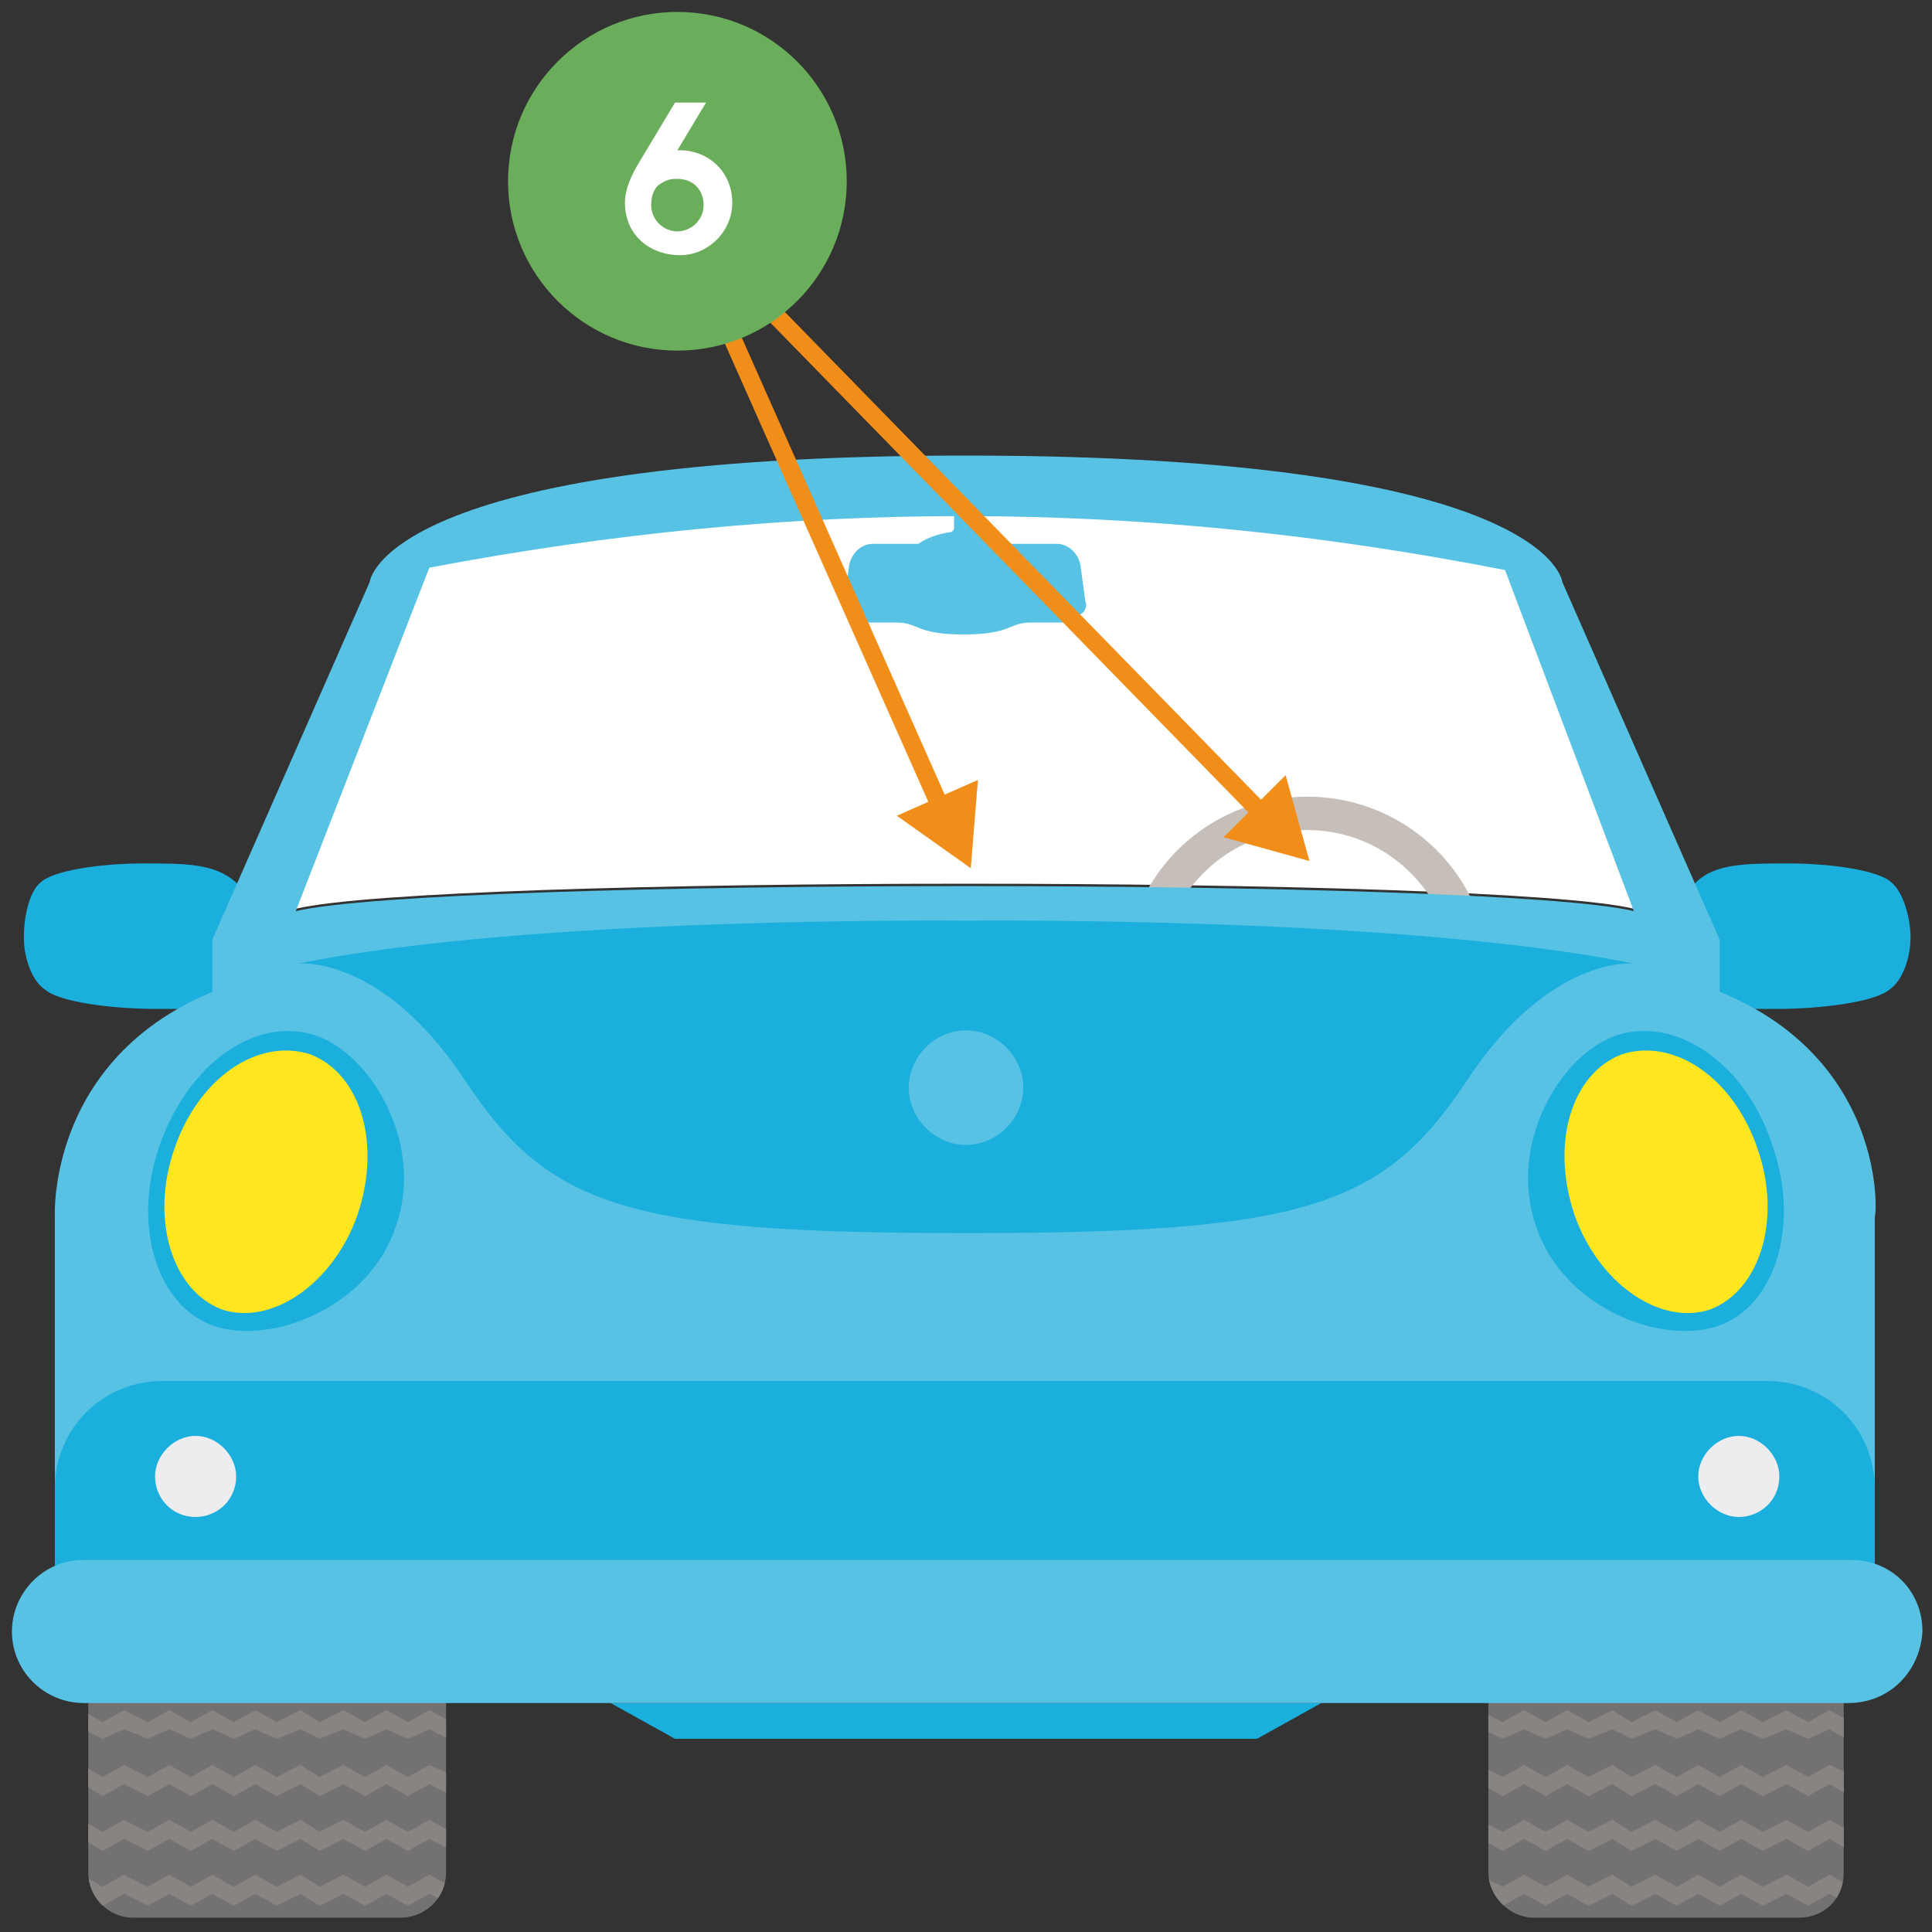
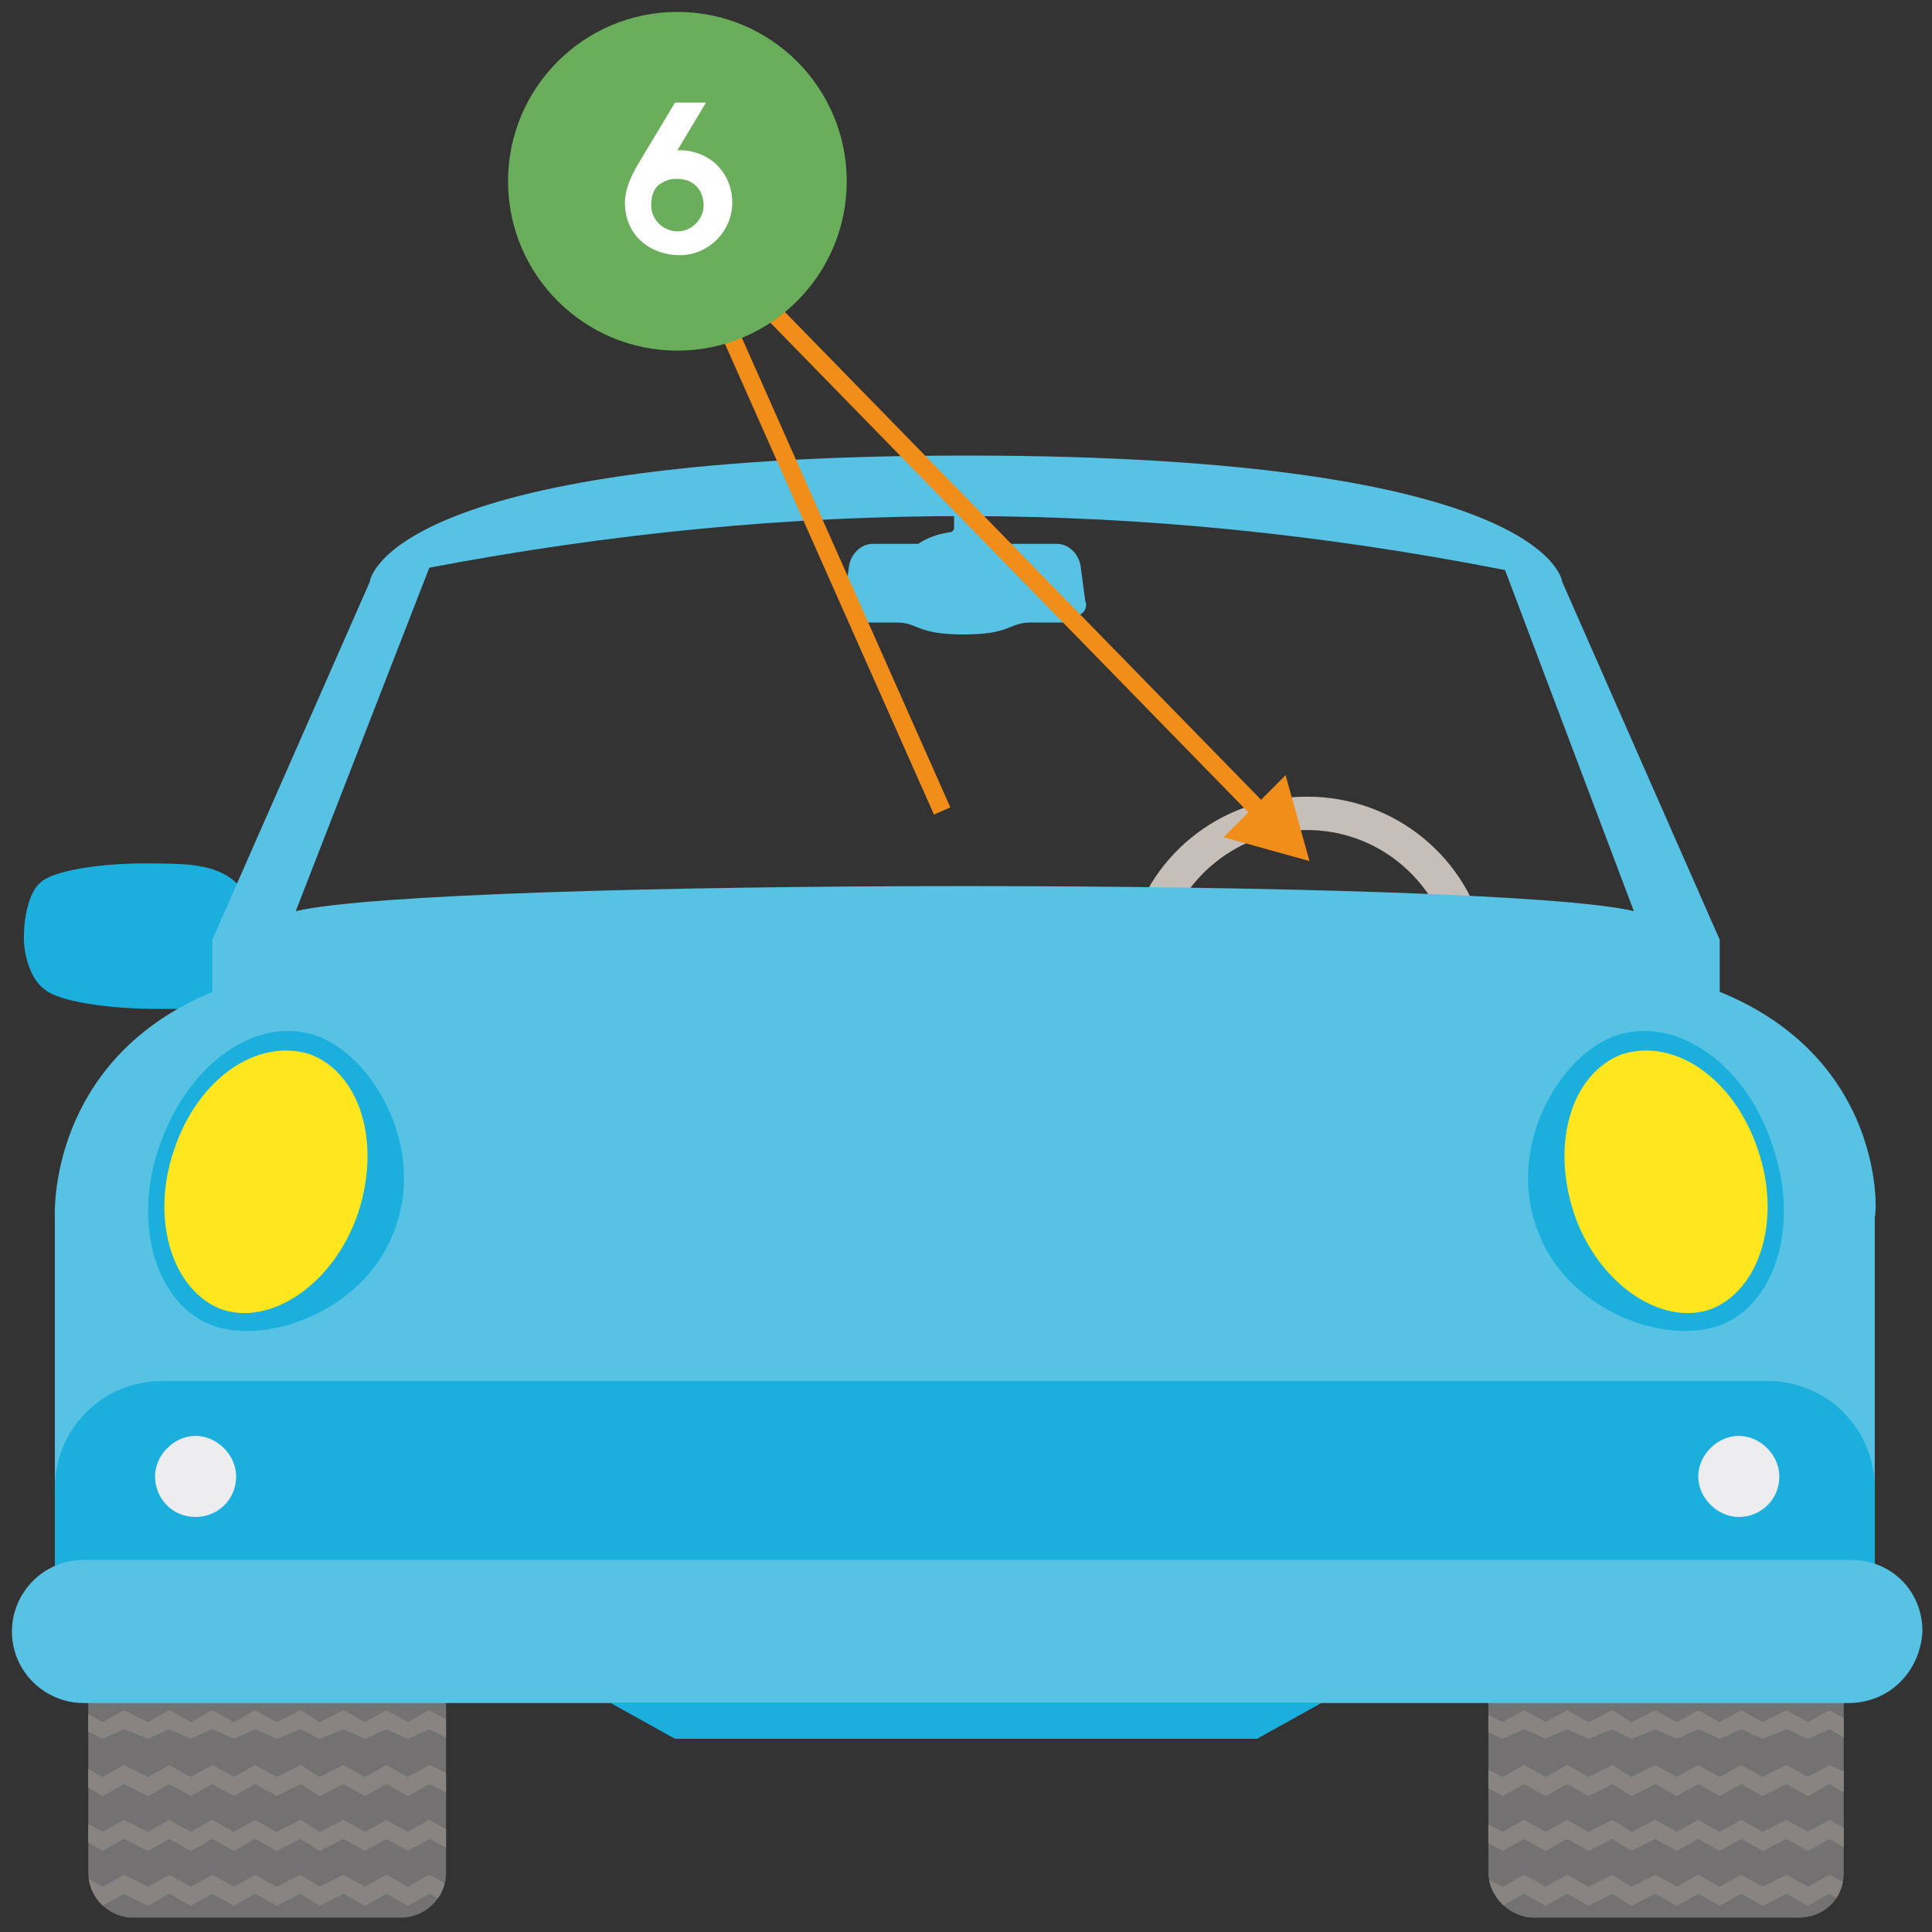
<svg xmlns="http://www.w3.org/2000/svg" xmlns:xlink="http://www.w3.org/1999/xlink" version="1.1" id="Layer_1" x="0px" y="0px" viewBox="0 0 81 81" style="enable-background:new 0 0 81 81;" xml:space="preserve">
  <rect x="0" y="0" width="81" height="81" fill="#333333" stroke="none" />
  <style type="text/css">
	.st0{fill:#FFFFFF;}
	.st1{fill:#C6BEB8;}
	.st2{fill:#57C2E4;}
	.st3{fill:#1AAFDC;}
	.st4{fill:#747173;}
	.st5{clip-path:url(#SVGID_2_);fill:#878482;}
	.st6{clip-path:url(#SVGID_4_);fill:#878482;}
	.st7{clip-path:url(#SVGID_6_);fill:#878482;}
	.st8{clip-path:url(#SVGID_8_);fill:#878482;}
	.st9{clip-path:url(#SVGID_10_);fill:#878482;}
	.st10{clip-path:url(#SVGID_12_);fill:#878482;}
	.st11{clip-path:url(#SVGID_14_);fill:#878482;}
	.st12{clip-path:url(#SVGID_16_);fill:#878482;}
	.st13{clip-path:url(#SVGID_18_);fill:#878482;}
	.st14{clip-path:url(#SVGID_20_);fill:#878482;}
	.st15{clip-path:url(#SVGID_22_);fill:#878482;}
	.st16{clip-path:url(#SVGID_24_);fill:#878482;}
	.st17{fill:#EDECEE;}
	.st18{fill:#FFE61E;}
	.st19{fill:none;stroke:#F18E19;stroke-width:0.75;stroke-miterlimit:10;}
	.st20{fill:#F18E19;}
	.st21{fill:#6AAD5A;}
	.st22{enable-background:new    ;}
</style>
  <g>
    <g>
      <g>
        <g>
-           <path class="st0" d="M12.4,38.1L18,23.7c15.3-2.9,29.8-2.9,45.1,0.1l5.4,14.3C62.7,36.7,18.3,36.7,12.4,38.1z" />
-         </g>
+           </g>
      </g>
      <path class="st1" d="M48.8,39.5c0.7-2.7,3.1-4.7,6-4.7s5.3,2,6,4.7h1.5c-0.7-3.5-3.8-6.1-7.5-6.1S48,36,47.3,39.5H48.8z" />
      <path class="st2" d="M45.5,25.2l-0.2-1.5c-0.1-0.5-0.5-0.9-1-0.9h-1.9c-0.3-0.2-0.6-0.4-1.4-0.5c-0.1,0-0.1-0.1-0.1-0.2v-2H40v2    c0,0.1,0,0.1-0.1,0.2c-0.7,0.1-1.1,0.3-1.4,0.5h-1.9c-0.5,0-0.9,0.4-1,0.9l-0.2,1.5c0,0.2,0,0.5,0.2,0.6c0.2,0.2,0.4,0.3,0.6,0.3    h1.4l0,0c0.9,0,0.8,0.5,2.8,0.5s1.9-0.5,2.8-0.5l0,0h1.4c0.2,0,0.5-0.1,0.6-0.3C45.5,25.7,45.6,25.4,45.5,25.2z" />
      <polygon class="st3" points="52.7,72.9 28.3,72.9 25.6,71.4 55.4,71.4   " />
      <g>
        <g>
          <path class="st4" d="M18.7,78.5c0,1.1-0.9,1.9-1.9,1.9H5.6c-1.1,0-1.9-0.9-1.9-1.9v-9.9c0-1,0.9-1.9,1.9-1.9h11.2      c1,0,1.9,0.9,1.9,1.9C18.7,68.6,18.7,78.5,18.7,78.5z" />
          <g>
            <g>
              <defs>
                <path id="SVGID_1_" d="M18.7,78.5c0,1.1-0.9,1.9-1.9,1.9H5.6c-1.1,0-1.9-0.9-1.9-1.9v-9.9c0-1,0.9-1.9,1.9-1.9h11.2         c1,0,1.9,0.9,1.9,1.9C18.7,68.6,18.7,78.5,18.7,78.5z" />
              </defs>
              <clipPath id="SVGID_2_">
                <use xlink:href="#SVGID_1_" style="overflow:visible;" />
              </clipPath>
              <polygon class="st5" points="6.2,68.3 5.2,67.9 4.3,68.3 3.3,67.8 3.6,67.2 4.3,67.5 5.2,67.1 6.2,67.5 7.1,67.1 8,67.5         8.9,67.1 9.8,67.5 10.7,67.1 11.6,67.5 12.6,67.1 13.4,67.5 14.4,67.1 15.3,67.5 16.2,67.1 17.1,67.5 18,67.1 19.1,67.6         18.8,68.2 18,67.9 17.1,68.3 16.2,67.9 15.3,68.3 14.4,67.9 13.4,68.3 12.6,67.9 11.6,68.3 10.7,67.9 9.8,68.3 8.9,67.9         8,68.3 7.1,67.9       " />
            </g>
            <g>
              <defs>
                <path id="SVGID_3_" d="M18.7,78.5c0,1.1-0.9,1.9-1.9,1.9H5.6c-1.1,0-1.9-0.9-1.9-1.9v-9.9c0-1,0.9-1.9,1.9-1.9h11.2         c1,0,1.9,0.9,1.9,1.9C18.7,68.6,18.7,78.5,18.7,78.5z" />
              </defs>
              <clipPath id="SVGID_4_">
                <use xlink:href="#SVGID_3_" style="overflow:visible;" />
              </clipPath>
              <polygon class="st6" points="6.2,70.6 5.2,70.2 4.3,70.6 3.3,70.1 3.6,69.5 4.3,69.8 5.2,69.4 6.2,69.8 7.1,69.4 8,69.8         8.9,69.4 9.8,69.8 10.7,69.4 11.6,69.8 12.6,69.4 13.4,69.8 14.4,69.4 15.3,69.8 16.2,69.4 17.1,69.8 18,69.4 19.1,69.9         18.8,70.5 18,70.2 17.1,70.6 16.2,70.2 15.3,70.6 14.4,70.2 13.4,70.6 12.6,70.2 11.6,70.6 10.7,70.2 9.8,70.6 8.9,70.2         8,70.6 7.1,70.2       " />
            </g>
            <g>
              <defs>
                <path id="SVGID_5_" d="M18.7,78.5c0,1.1-0.9,1.9-1.9,1.9H5.6c-1.1,0-1.9-0.9-1.9-1.9v-9.9c0-1,0.9-1.9,1.9-1.9h11.2         c1,0,1.9,0.9,1.9,1.9C18.7,68.6,18.7,78.5,18.7,78.5z" />
              </defs>
              <clipPath id="SVGID_6_">
                <use xlink:href="#SVGID_5_" style="overflow:visible;" />
              </clipPath>
              <polygon class="st7" points="6.2,72.9 5.2,72.5 4.3,72.9 3.3,72.4 3.6,71.8 4.3,72.2 5.2,71.7 6.2,72.2 7.1,71.7 8,72.2         8.9,71.7 9.8,72.2 10.7,71.7 11.6,72.2 12.6,71.7 13.4,72.2 14.4,71.7 15.3,72.2 16.2,71.7 17.1,72.2 18,71.7 19.1,72.3         18.8,72.9 18,72.5 17.1,72.9 16.2,72.5 15.3,72.9 14.4,72.5 13.4,72.9 12.6,72.5 11.6,72.9 10.7,72.5 9.8,72.9 8.9,72.5         8,72.9 7.1,72.5       " />
            </g>
            <g>
              <defs>
                <path id="SVGID_7_" d="M18.7,78.5c0,1.1-0.9,1.9-1.9,1.9H5.6c-1.1,0-1.9-0.9-1.9-1.9v-9.9c0-1,0.9-1.9,1.9-1.9h11.2         c1,0,1.9,0.9,1.9,1.9C18.7,68.6,18.7,78.5,18.7,78.5z" />
              </defs>
              <clipPath id="SVGID_8_">
                <use xlink:href="#SVGID_7_" style="overflow:visible;" />
              </clipPath>
              <polygon class="st8" points="6.2,75.3 5.2,74.8 4.3,75.3 3.3,74.7 3.6,74.1 4.3,74.5 5.2,74 6.2,74.5 7.1,74 8,74.5 8.9,74         9.8,74.5 10.7,74 11.6,74.5 12.6,74 13.4,74.5 14.4,74 15.3,74.5 16.2,74 17.1,74.5 18,74 19.1,74.5 18.8,75.2 18,74.8         17.1,75.3 16.2,74.8 15.3,75.3 14.4,74.8 13.4,75.3 12.6,74.8 11.6,75.3 10.7,74.8 9.8,75.3 8.9,74.8 8,75.3 7.1,74.8               " />
            </g>
            <g>
              <defs>
                <path id="SVGID_9_" d="M18.7,78.5c0,1.1-0.9,1.9-1.9,1.9H5.6c-1.1,0-1.9-0.9-1.9-1.9v-9.9c0-1,0.9-1.9,1.9-1.9h11.2         c1,0,1.9,0.9,1.9,1.9C18.7,68.6,18.7,78.5,18.7,78.5z" />
              </defs>
              <clipPath id="SVGID_10_">
                <use xlink:href="#SVGID_9_" style="overflow:visible;" />
              </clipPath>
              <polygon class="st9" points="6.2,77.6 5.2,77.1 4.3,77.6 3.3,77 3.6,76.4 4.3,76.8 5.2,76.3 6.2,76.8 7.1,76.3 8,76.8         8.9,76.3 9.8,76.8 10.7,76.3 11.6,76.8 12.6,76.3 13.4,76.8 14.4,76.3 15.3,76.8 16.2,76.3 17.1,76.8 18,76.3 19.1,76.9         18.8,77.5 18,77.1 17.1,77.6 16.2,77.1 15.3,77.6 14.4,77.1 13.4,77.6 12.6,77.1 11.6,77.6 10.7,77.1 9.8,77.6 8.9,77.1         8,77.6 7.1,77.1       " />
            </g>
            <g>
              <defs>
                <path id="SVGID_11_" d="M18.7,78.5c0,1.1-0.9,1.9-1.9,1.9H5.6c-1.1,0-1.9-0.9-1.9-1.9v-9.9c0-1,0.9-1.9,1.9-1.9h11.2         c1,0,1.9,0.9,1.9,1.9C18.7,68.6,18.7,78.5,18.7,78.5z" />
              </defs>
              <clipPath id="SVGID_12_">
                <use xlink:href="#SVGID_11_" style="overflow:visible;" />
              </clipPath>
              <polygon class="st10" points="6.2,79.9 5.2,79.4 4.3,79.9 3.3,79.3 3.6,78.7 4.3,79.1 5.2,78.6 6.2,79.1 7.1,78.6 8,79.1         8.9,78.6 9.8,79.1 10.7,78.6 11.6,79.1 12.6,78.6 13.4,79.1 14.4,78.6 15.3,79.1 16.2,78.6 17.1,79.1 18,78.6 19.1,79.2         18.8,79.8 18,79.4 17.1,79.9 16.2,79.4 15.3,79.9 14.4,79.4 13.4,79.9 12.6,79.4 11.6,79.9 10.7,79.4 9.8,79.9 8.9,79.4         8,79.9 7.1,79.4       " />
            </g>
          </g>
        </g>
        <g>
          <path class="st4" d="M77.3,78.5c0,1.1-0.8,1.9-1.9,1.9H64.3c-1,0-1.9-0.9-1.9-1.9v-9.9c0-1,0.9-1.9,1.9-1.9h11.1      c1.1,0,1.9,0.9,1.9,1.9V78.5z" />
          <g>
            <g>
              <defs>
-                 <path id="SVGID_13_" d="M77.3,78.5c0,1.1-0.8,1.9-1.9,1.9H64.3c-1,0-1.9-0.9-1.9-1.9v-9.9c0-1,0.9-1.9,1.9-1.9h11.1         c1.1,0,1.9,0.9,1.9,1.9V78.5z" />
-               </defs>
+                 </defs>
              <clipPath id="SVGID_14_">
                <use xlink:href="#SVGID_13_" style="overflow:visible;" />
              </clipPath>
              <polygon class="st11" points="64.8,68.3 63.9,67.9 63,68.3 61.9,67.8 62.2,67.2 63,67.5 63.9,67.1 64.8,67.5 65.7,67.1         66.6,67.5 67.6,67.1 68.4,67.5 69.4,67.1 70.3,67.5 71.2,67.1 72.1,67.5 73,67.1 73.9,67.5 74.9,67.1 75.8,67.5 76.7,67.1         77.8,67.6 77.4,68.2 76.7,67.9 75.8,68.3 74.9,67.9 73.9,68.3 73,67.9 72.1,68.3 71.2,67.9 70.3,68.3 69.4,67.9 68.4,68.3         67.6,67.9 66.6,68.3 65.7,67.9       " />
            </g>
            <g>
              <defs>
                <path id="SVGID_15_" d="M77.3,78.5c0,1.1-0.8,1.9-1.9,1.9H64.3c-1,0-1.9-0.9-1.9-1.9v-9.9c0-1,0.9-1.9,1.9-1.9h11.1         c1.1,0,1.9,0.9,1.9,1.9V78.5z" />
              </defs>
              <clipPath id="SVGID_16_">
                <use xlink:href="#SVGID_15_" style="overflow:visible;" />
              </clipPath>
              <polygon class="st12" points="64.8,70.6 63.9,70.2 63,70.6 61.9,70.1 62.2,69.5 63,69.8 63.9,69.4 64.8,69.8 65.7,69.4         66.6,69.8 67.6,69.4 68.4,69.8 69.4,69.4 70.3,69.8 71.2,69.4 72.1,69.8 73,69.4 73.9,69.8 74.9,69.4 75.8,69.8 76.7,69.4         77.8,69.9 77.4,70.5 76.7,70.2 75.8,70.6 74.9,70.2 73.9,70.6 73,70.2 72.1,70.6 71.2,70.2 70.3,70.6 69.4,70.2 68.4,70.6         67.6,70.2 66.6,70.6 65.7,70.2       " />
            </g>
            <g>
              <defs>
                <path id="SVGID_17_" d="M77.3,78.5c0,1.1-0.8,1.9-1.9,1.9H64.3c-1,0-1.9-0.9-1.9-1.9v-9.9c0-1,0.9-1.9,1.9-1.9h11.1         c1.1,0,1.9,0.9,1.9,1.9V78.5z" />
              </defs>
              <clipPath id="SVGID_18_">
                <use xlink:href="#SVGID_17_" style="overflow:visible;" />
              </clipPath>
              <polygon class="st13" points="64.8,72.9 63.9,72.5 63,72.9 61.9,72.4 62.2,71.8 63,72.2 63.9,71.7 64.8,72.2 65.7,71.7         66.6,72.2 67.6,71.7 68.4,72.2 69.4,71.7 70.3,72.2 71.2,71.7 72.1,72.2 73,71.7 73.9,72.2 74.9,71.7 75.8,72.2 76.7,71.7         77.8,72.3 77.4,72.9 76.7,72.5 75.8,72.9 74.9,72.5 73.9,72.9 73,72.5 72.1,72.9 71.2,72.5 70.3,72.9 69.4,72.5 68.4,72.9         67.6,72.5 66.6,72.9 65.7,72.5       " />
            </g>
            <g>
              <defs>
                <path id="SVGID_19_" d="M77.3,78.5c0,1.1-0.8,1.9-1.9,1.9H64.3c-1,0-1.9-0.9-1.9-1.9v-9.9c0-1,0.9-1.9,1.9-1.9h11.1         c1.1,0,1.9,0.9,1.9,1.9V78.5z" />
              </defs>
              <clipPath id="SVGID_20_">
                <use xlink:href="#SVGID_19_" style="overflow:visible;" />
              </clipPath>
              <polygon class="st14" points="64.8,75.3 63.9,74.8 63,75.3 61.9,74.7 62.2,74.1 63,74.5 63.9,74 64.8,74.5 65.7,74 66.6,74.5         67.6,74 68.4,74.5 69.4,74 70.3,74.5 71.2,74 72.1,74.5 73,74 73.9,74.5 74.9,74 75.8,74.5 76.7,74 77.8,74.5 77.4,75.2         76.7,74.8 75.8,75.3 74.9,74.8 73.9,75.3 73,74.8 72.1,75.3 71.2,74.8 70.3,75.3 69.4,74.8 68.4,75.3 67.6,74.8 66.6,75.3         65.7,74.8       " />
            </g>
            <g>
              <defs>
                <path id="SVGID_21_" d="M77.3,78.5c0,1.1-0.8,1.9-1.9,1.9H64.3c-1,0-1.9-0.9-1.9-1.9v-9.9c0-1,0.9-1.9,1.9-1.9h11.1         c1.1,0,1.9,0.9,1.9,1.9V78.5z" />
              </defs>
              <clipPath id="SVGID_22_">
                <use xlink:href="#SVGID_21_" style="overflow:visible;" />
              </clipPath>
              <polygon class="st15" points="64.8,77.6 63.9,77.1 63,77.6 61.9,77 62.2,76.4 63,76.8 63.9,76.3 64.8,76.8 65.7,76.3         66.6,76.8 67.6,76.3 68.4,76.8 69.4,76.3 70.3,76.8 71.2,76.3 72.1,76.8 73,76.3 73.9,76.8 74.9,76.3 75.8,76.8 76.7,76.3         77.8,76.9 77.4,77.5 76.7,77.1 75.8,77.6 74.9,77.1 73.9,77.6 73,77.1 72.1,77.6 71.2,77.1 70.3,77.6 69.4,77.1 68.4,77.6         67.6,77.1 66.6,77.6 65.7,77.1       " />
            </g>
            <g>
              <defs>
                <path id="SVGID_23_" d="M77.3,78.5c0,1.1-0.8,1.9-1.9,1.9H64.3c-1,0-1.9-0.9-1.9-1.9v-9.9c0-1,0.9-1.9,1.9-1.9h11.1         c1.1,0,1.9,0.9,1.9,1.9V78.5z" />
              </defs>
              <clipPath id="SVGID_24_">
                <use xlink:href="#SVGID_23_" style="overflow:visible;" />
              </clipPath>
              <polygon class="st16" points="64.8,79.9 63.9,79.4 63,79.9 61.9,79.3 62.2,78.7 63,79.1 63.9,78.6 64.8,79.1 65.7,78.6         66.6,79.1 67.6,78.6 68.4,79.1 69.4,78.6 70.3,79.1 71.2,78.6 72.1,79.1 73,78.6 73.9,79.1 74.9,78.6 75.8,79.1 76.7,78.6         77.8,79.2 77.4,79.8 76.7,79.4 75.8,79.9 74.9,79.4 73.9,79.9 73,79.4 72.1,79.9 71.2,79.4 70.3,79.9 69.4,79.4 68.4,79.9         67.6,79.4 66.6,79.9 65.7,79.4       " />
            </g>
          </g>
        </g>
      </g>
      <g>
-         <path class="st3" d="M69.8,39.7c0.5,0,0.8-0.6,0.8-1.2c0-0.7,0.2-1.2,0.5-1.5c0.8-0.8,2.1-0.8,3.9-0.8s3.8,0.3,4.3,0.8     c0.5,0.4,0.8,1.5,0.8,2.3s-0.3,1.8-0.9,2.2c-0.6,0.5-2.8,0.8-4.7,0.8h-1.1c-2,0-3.8-0.6-4-1.3h-0.9v-1.2L69.8,39.7z" />
        <path class="st3" d="M11.2,39.7c-0.5,0-0.8-0.6-0.8-1.2c0-0.7-0.2-1.2-0.5-1.5C9,36.2,7.8,36.2,6,36.2S2.2,36.5,1.7,37     C1.2,37.4,1,38.5,1,39.3s0.3,1.8,0.9,2.2c0.6,0.5,2.7,0.8,4.7,0.8h1.1c2,0,3.8-0.6,4-1.3h0.9v-1.2L11.2,39.7z" />
      </g>
      <path class="st2" d="M70,40.9c-9.1-2.3-29.5-2.3-29.5-2.3s-20.4,0-29.5,2.3S2.3,51,2.3,51v15.6l0,0c0,2.5,2,4.5,4.5,4.5h67.3    c2.5,0,4.5-2,4.5-4.5l0,0V51C78.7,51,79.2,43.2,70,40.9z" />
      <path class="st2" d="M65.5,24.4c0,0-0.5-5.3-25-5.3s-25,5.3-25,5.3l-6.6,15v2.9h63.2v-2.9L65.5,24.4z M12.4,38.2L18,23.8    c15.3-2.9,29.8-2.9,45.1,0.1l5.4,14.3C62.7,36.8,18.3,36.8,12.4,38.2z" />
-       <path class="st3" d="M40.5,38.6c0,0-18.2-0.2-28,1.8c0,0,3.5-0.4,7,4.9s6.8,6.4,21,6.4s17.5-1.1,21-6.4s7-4.9,7-4.9    C58.7,38.4,40.5,38.6,40.5,38.6z" />
      <path class="st3" d="M2.3,62.4c0-2.5,2-4.5,4.5-4.5h67.3c2.5,0,4.5,2,4.5,4.5v4.4H2.3V62.4z" />
      <path class="st2" d="M77.5,71.4h-74c-1.6,0-3-1.3-3-3c0-1.6,1.3-3,3-3h74.1c1.7,0,3,1.3,3,3C80.5,70.1,79.2,71.4,77.5,71.4    L77.5,71.4z" />
      <path class="st2" d="M42.9,45.6c0,1.3-1.1,2.4-2.4,2.4c-1.3,0-2.4-1.1-2.4-2.4c0-1.3,1.1-2.4,2.4-2.4    C41.8,43.2,42.9,44.3,42.9,45.6z" />
      <g>
        <path class="st17" d="M9.9,61.9c0,1-0.8,1.7-1.7,1.7c-1,0-1.7-0.8-1.7-1.7s0.8-1.7,1.7-1.7C9.1,60.2,9.9,61,9.9,61.9z" />
        <path class="st17" d="M74.6,61.9c0,1-0.8,1.7-1.7,1.7c-0.9,0-1.7-0.8-1.7-1.7s0.8-1.7,1.7-1.7C73.8,60.2,74.6,61,74.6,61.9z" />
      </g>
      <path class="st3" d="M6.7,48c-1.2,3.4-0.1,6.8,2.3,7.6s6.5-0.8,7.6-4.2c1.2-3.4-1-7.2-3.4-8C10.7,42.6,7.9,44.6,6.7,48z" />
      <path class="st18" d="M7.3,48.2c-1,2.9-0.1,5.9,2,6.7c2.1,0.7,4.7-1.1,5.7-4c1-3,0.1-5.9-2-6.7C10.8,43.5,8.3,45.2,7.3,48.2z" />
      <path class="st3" d="M74.3,48c1.2,3.4,0.1,6.8-2.3,7.6s-6.5-0.8-7.6-4.2c-1.2-3.4,1-7.2,3.4-8C70.3,42.6,73.2,44.6,74.3,48z" />
      <path class="st18" d="M73.7,48.2c1,2.9,0.1,5.9-2,6.7c-2.1,0.7-4.7-1.1-5.7-4c-1-3-0.1-5.9,2-6.7C70.2,43.5,72.7,45.2,73.7,48.2z" />
    </g>
    <g>
      <g>
        <polyline class="st19" points="39.5,34 28.4,9 53,34.2    " />
        <g>
-           <polygon class="st20" points="41,32.7 40.7,36.4 37.6,34.2     " />
-         </g>
+           </g>
        <g>
          <polygon class="st20" points="51.3,35.1 54.9,36.1 53.9,32.5     " />
        </g>
      </g>
    </g>
    <g>
      <circle class="st21" cx="28.4" cy="7.6" r="7.1" />
      <g class="st22">
        <path class="st0" d="M29.6,4.3l-1.2,2h0.1c1.2,0,2.2,0.9,2.2,2.2c0,1.2-1,2.2-2.2,2.2c-1.2,0-2.3-0.8-2.3-2.2     c0-0.6,0.3-1.2,0.6-1.7l1.5-2.5H29.6z M27.3,8.6c0,0.6,0.5,1.1,1.1,1.1c0.6,0,1.1-0.5,1.1-1.1c0-0.6-0.4-1.1-1.1-1.1     c-0.2,0-0.4,0-0.7,0.2C27.5,7.8,27.3,8.1,27.3,8.6z" />
      </g>
    </g>
  </g>
</svg>